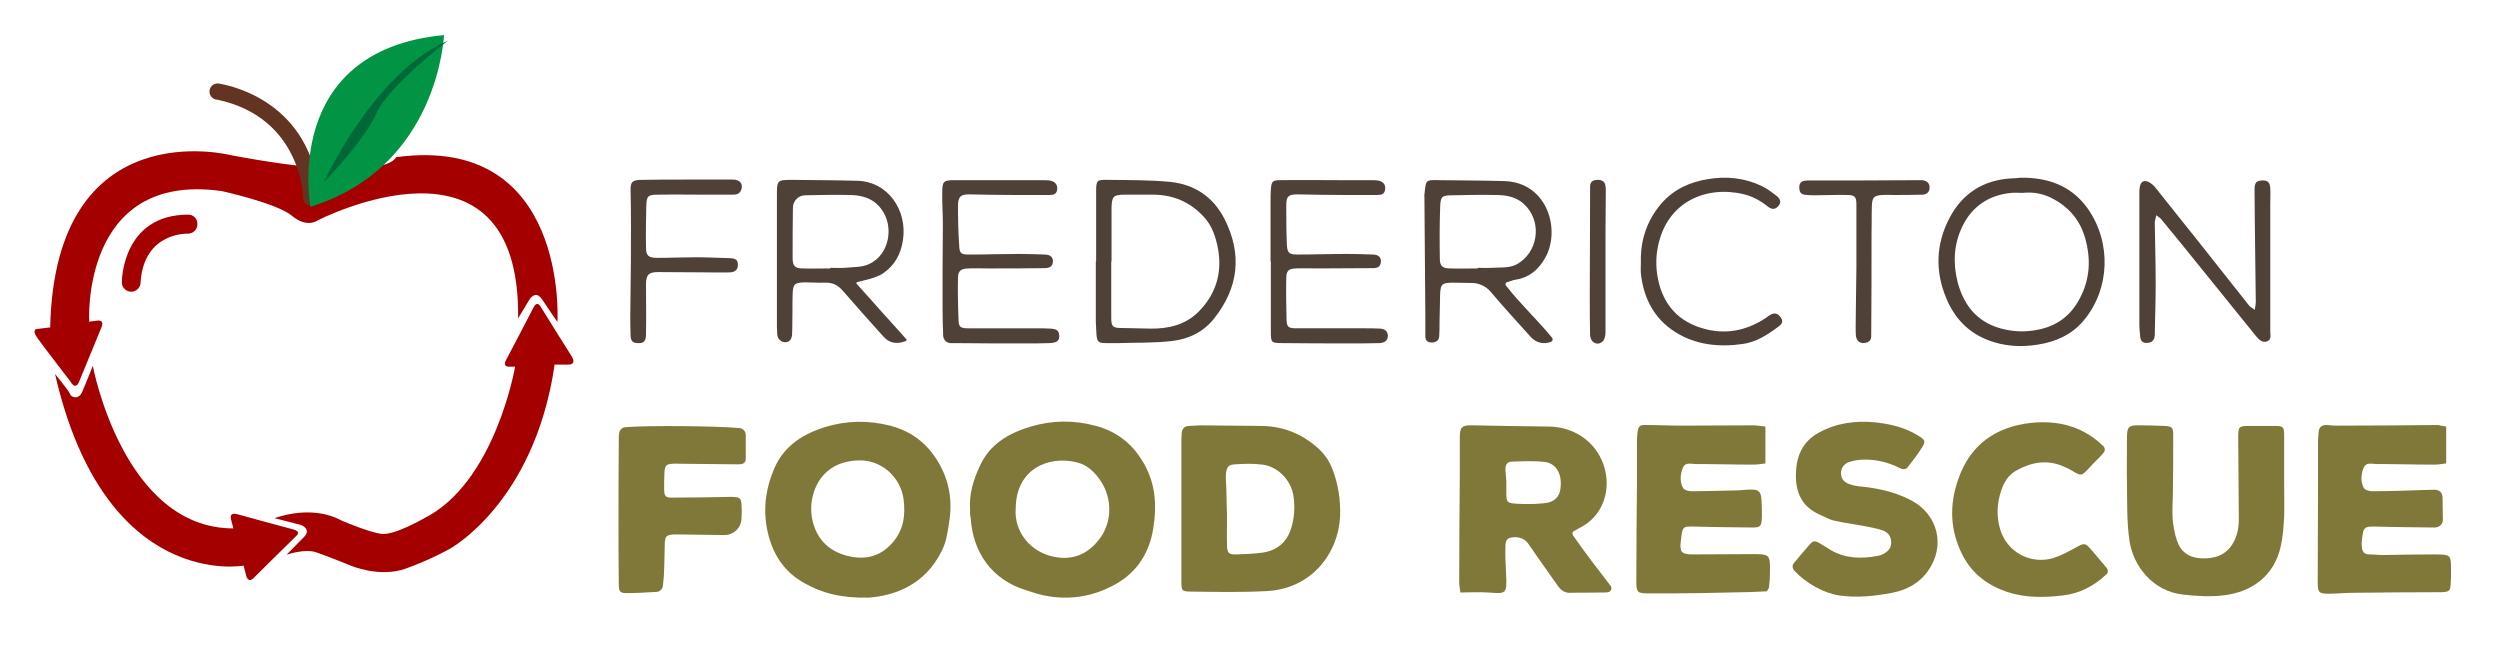
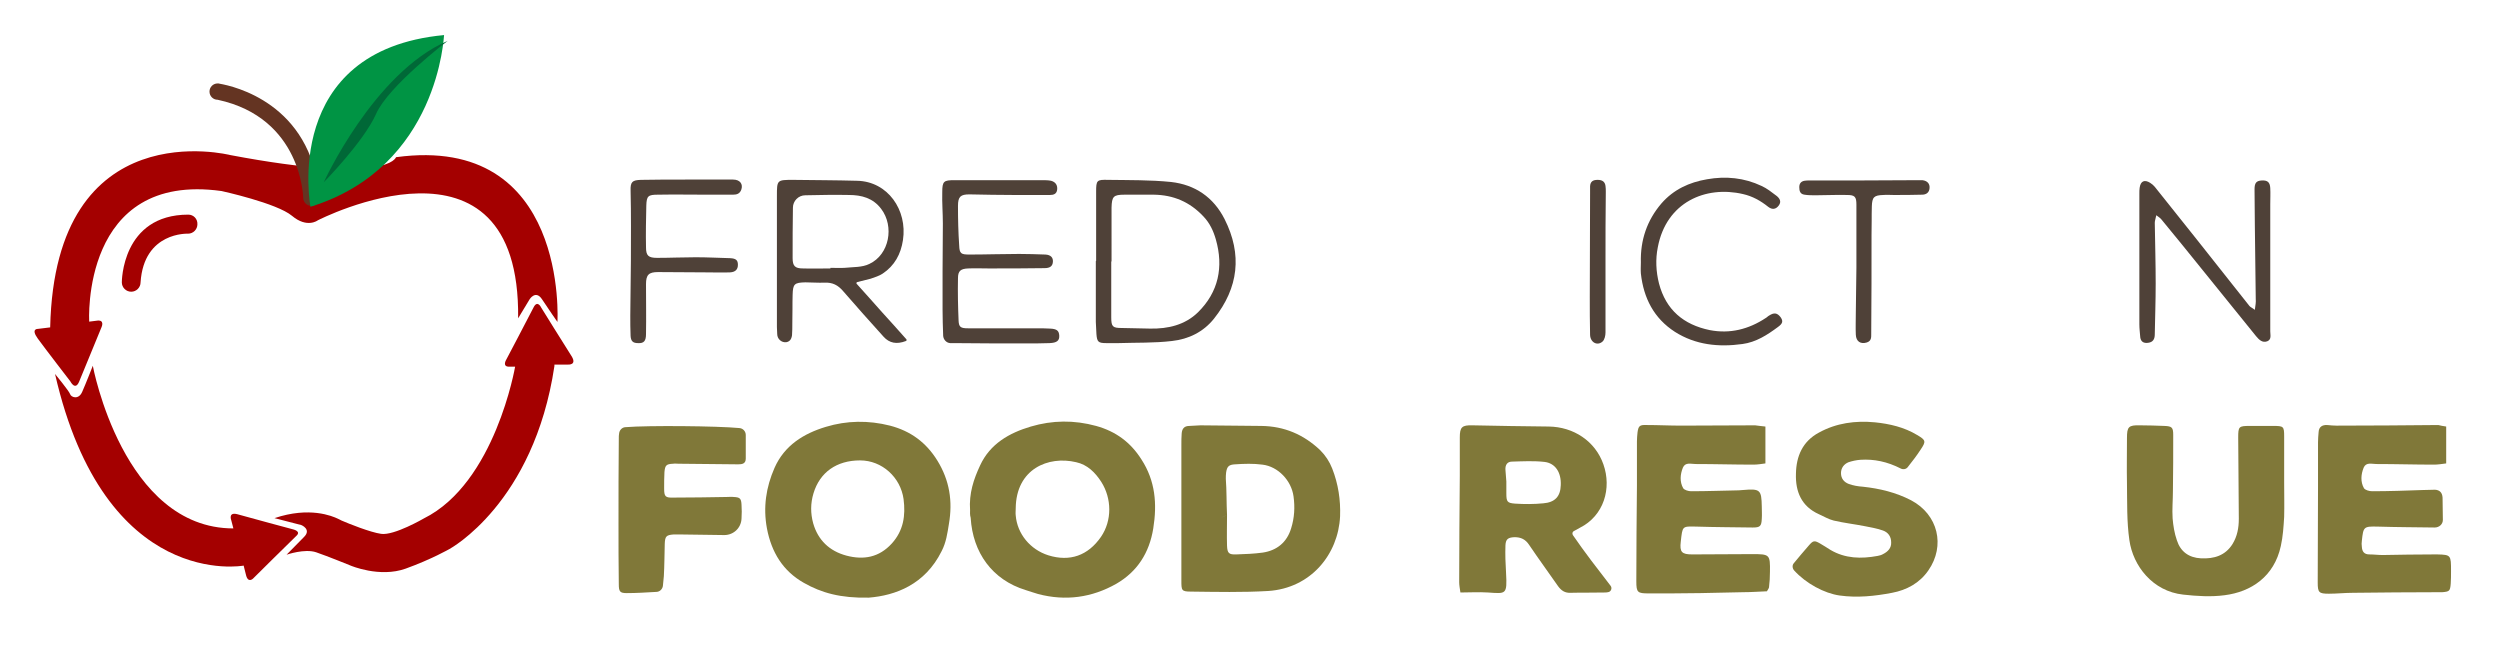
<svg xmlns="http://www.w3.org/2000/svg" version="1.1" id="Layer_1" x="0px" y="0px" viewBox="0 0 827 215" style="enable-background:new 0 0 827 215;" xml:space="preserve">
  <style type="text/css">
	.st0{fill:#807839;}
	.st1{fill:#4F4138;}
	.st2{fill:#A40000;}
	.st3{fill:#643422;}
	.st4{fill:#009444;}
	.st5{fill:#006837;}
</style>
  <g>
    <g>
      <path class="st0" d="M320.9,168.8c-0.4-5.6,1.2-10.3,3.3-14.8c3.3-7.2,9.7-10.8,16.8-12.9c7.1-2.1,14.3-2.2,21.6-0.2    c6.5,1.8,11.4,5.4,15,11.1c4.6,7.1,5.2,14.7,3.9,22.8c-1.3,8.1-5.3,14.3-12.2,18.3c-8.1,4.6-16.8,5.8-25.9,3.4    c-1.4-0.4-2.8-0.9-4.1-1.3c-11.1-3.4-17.5-12.4-18.2-23.9C320.8,170.3,320.9,169.3,320.9,168.8z M336,168.2c0,0.8-0.1,1.6,0,2.3    c0.5,6.1,4.8,11.3,10.8,13.2c7.1,2.2,13.1,0.1,17.4-6.1c3.7-5.4,3.6-12.7,0.1-18.2c-2-3.1-4.6-5.7-8.3-6.5    C346.8,150.7,336.1,155.1,336,168.2z" />
      <path class="st0" d="M287.4,197.7c-9.4,0.2-15.7-1.6-21.5-4.9c-6.9-3.9-10.7-10.1-12.2-18c-1.3-7-0.3-13.6,2.5-20    c3.3-7.5,9.7-11.4,17-13.6c6.9-2.1,14.1-2.2,21.2-0.4c6.9,1.8,12,5.6,15.7,11.6c4,6.5,5.1,13.4,3.8,20.9c-0.5,3.1-0.9,6.1-2.4,9    C306,193.4,296.2,197,287.4,197.7z M284.5,152.3c-7.7,0-13.3,3.9-15.4,10.9c-1,3.3-1,6.6-0.1,9.9c1.6,5.6,5.4,9.2,11,10.7    c5.7,1.5,10.8,0.6,15-4c3.9-4.3,4.6-9.3,3.9-14.7C297.9,157.9,291.8,152.3,284.5,152.3z" />
      <path class="st0" d="M390.8,168.3c0-7.1,0-14.1,0-21.2c0-1.2,0-2.5,0.1-3.7c0.1-1.5,0.8-2.5,2.5-2.5c1.2,0,2.5-0.2,3.7-0.2    c6.7,0.1,13.4,0.1,20.2,0.2c7.5,0.1,13.9,2.8,19.4,8c1.8,1.8,3.1,3.8,4,6.1c2,5.1,2.8,10.4,2.6,15.8c-0.6,12.6-9.7,23.8-23.8,24.7    c-8.5,0.5-17,0.3-25.5,0.2c-3.2,0-3.2-0.4-3.2-3.7C390.8,184.2,390.8,176.2,390.8,168.3C390.8,168.3,390.8,168.3,390.8,168.3z     M405.9,170.4C401.5,172.2,406,170.4,405.9,170.4c0,3.4-0.1,6.7,0,10.1c0.1,2.5,0.6,3,3.1,2.9c2.9-0.1,5.8-0.2,8.7-0.6    c4.7-0.7,8-3.4,9.4-8c1.1-3.5,1.3-7,0.8-10.6c-0.7-5.2-5.1-9.9-10.3-10.5c-3-0.4-6-0.3-9-0.1c-2.1,0.1-2.7,0.7-3,2.7    c-0.1,0.7-0.1,1.4-0.1,2.1C405.8,162.3,405.7,166.3,405.9,170.4z" />
      <path class="st0" d="M520.3,177c3.9,5.7,8.1,11.1,12.5,16.8c0.6,0.8,0.1,2-0.9,2.1c-0.4,0.1-0.8,0.1-1.2,0.1    c-3.7,0.1-7.4,0-11.1,0.1c-1.9,0.1-3.1-0.7-4.2-2.2c-3.2-4.6-6.5-9.1-9.6-13.7c-1.2-1.8-2.7-2.5-4.8-2.5c-2.1,0.1-2.9,0.6-3,2.7    c-0.1,3,0,6,0.2,9.1c0.4,7.3,0,6.9-6,6.5c-3-0.2-6,0-9.1,0c-0.2-1.4-0.4-2.4-0.4-3.4c0-11.7,0.1-23.5,0.2-35.2c0-4.2,0-8.5,0-12.7    c0-3.4,0.7-4.1,4.2-4c8.4,0.2,16.8,0.3,25.2,0.4c8.2,0.1,15.4,4.8,18.1,12.5c2.8,7.9,0.2,17-7.8,21c-0.6,0.3-1.3,0.7-2,1.1    C520.2,175.9,520,176.5,520.3,177z M498.3,159.3c0,1.7,0,2.8,0,3.9c0,2.8,0.3,3.2,2.9,3.4c3.1,0.2,6.2,0.2,9.3-0.1    c3.9-0.3,5.7-2.3,5.8-6c0.2-4.2-1.8-7.3-5.4-7.7c-3.5-0.4-7.1-0.2-10.7-0.1c-1.6,0-2.3,1.1-2.2,2.7    C498.1,157,498.2,158.4,498.3,159.3z" />
      <path class="st0" d="M809.2,141.1v12.2c-1.5,0.2-2.8,0.4-4,0.4c-6.4,0-12.7-0.2-19.1-0.2c-1.5,0-3.4-0.7-4.2,1.2    c-0.9,2.2-1.1,4.7,0.1,6.8c0.4,0.6,1.7,1,2.7,1c5.6,0,11.2-0.2,16.8-0.4c1.3,0,2.7-0.1,4-0.1c1.6,0.1,2.4,1,2.5,2.6    c0,2.5,0.1,4.9,0.1,7.4c0,1.4-1.2,2.5-2.7,2.5c-6.3-0.1-12.5-0.1-18.8-0.3c-4.7-0.1-4.8,0-5.3,4.7c-0.1,0.7-0.1,1.3,0,2    c0.1,1.6,0.8,2.5,2.5,2.5c1.5,0,2.9,0.2,4.4,0.2c5.6-0.1,11.2-0.2,16.8-0.2c0.4,0,0.9,0,1.3,0c4.5,0.1,4.5,0.3,4.5,5.5    c0,1.4,0,2.8-0.1,4.2c-0.2,2.4-0.4,2.6-2.8,2.8c-0.4,0-0.9,0-1.3,0c-9.4,0-18.8,0.1-28.2,0.2c-2.7,0-5.4,0.3-8,0.3    c-3.3,0-3.7-0.4-3.7-3.7c0-10.5,0.1-21,0.1-31.6c0-4.9,0-9.8,0-14.8c0-1.1,0.1-2.2,0.2-3.4c0.1-1.7,1.2-2.4,2.9-2.3    c1,0.1,2,0.2,3,0.2c11.2,0,22.5-0.1,33.7-0.2C807.3,140.8,808,140.9,809.2,141.1z" />
      <path class="st0" d="M584,141.1v12.2c-1.4,0.2-2.7,0.4-4,0.4c-6.4,0-12.7-0.2-19.1-0.2c-1.5,0-3.4-0.7-4.2,1.2    c-0.9,2.2-1.1,4.7,0.1,6.8c0.4,0.6,1.7,1,2.6,1c5.3,0,10.5-0.2,15.8-0.3c0.4,0,0.9-0.1,1.3-0.1c5.8-0.5,6.2-0.1,6.3,5.5    c0,1.3,0.1,2.7,0,4c-0.1,2.5-0.6,2.9-3,2.9c-6.2-0.1-12.3-0.1-18.5-0.3c-4.9-0.1-4.7-0.3-5.3,5c-0.4,3.4,0.3,4.2,3.8,4.2    c6.6,0,13.2-0.1,19.8-0.1c5.8,0,6,0.1,5.9,5.9c0,1.7-0.1,3.4-0.3,5c0,0.4-0.4,0.8-0.7,1.4c-2.6,0.1-5.3,0.3-7.9,0.3    c-4.7,0.1-9.4,0.2-14.1,0.3c-5.7,0.1-11.4,0.1-17.1,0.1c-3.7,0-4.1-0.3-4.1-4c0-10.5,0.1-21,0.2-31.6c0-4.9,0-9.8,0-14.7    c0-1,0.1-2,0.2-3c0.3-2.1,0.7-2.5,3-2.4c3.8,0,7.6,0.2,11.4,0.2c8.2,0,16.3-0.1,24.5-0.1C581.6,140.8,582.7,141,584,141.1z" />
      <path class="st0" d="M755.6,159.6c0,3.8,0.1,7.6,0,11.4c-0.2,3.2-0.4,6.5-1.1,9.6c-2.2,10.2-9.9,15.2-18.6,16.3    c-4.5,0.6-9.2,0.3-13.7-0.2c-10.1-1.1-16.6-9.5-17.8-18c-0.9-6.2-0.7-12.5-0.8-18.7c-0.1-5,0-10.1,0-15.1c0-3.7,0.5-4.3,4.3-4.2    c2.7,0,5.4,0.1,8.1,0.2c2.5,0.1,2.9,0.5,2.9,3c0,6.2,0,12.3-0.1,18.5c0,3-0.3,6.1-0.1,9.1c0.2,2.4,0.6,4.9,1.4,7.2    c1.2,3.8,4,5.8,8,6c4.3,0.2,8-0.9,10.4-4.7c1.6-2.6,2.1-5.4,2.1-8.4c-0.1-9-0.1-17.9-0.2-26.9c0-3.6,0.2-3.8,3.8-3.8    c2.6,0,5.2,0,7.7,0c3.5,0,3.7,0.1,3.7,3.5C755.6,149.6,755.6,154.6,755.6,159.6C755.6,159.6,755.6,159.6,755.6,159.6z" />
      <path class="st0" d="M631.1,154.5c-0.5,0.7-1.5,0.9-2.3,0.5c-4.5-2.3-8.9-3.2-13.4-2.9c-1.3,0.1-2.7,0.4-3.9,0.8    c-1.5,0.6-2.5,1.9-2.5,3.6c0,1.8,1,3,2.6,3.6c1.4,0.5,3,0.8,4.6,0.9c5.6,0.6,11,1.9,16,4.5c8.9,4.7,11.4,15,5.7,23.2    c-2.9,4.2-7.2,6.5-12,7.4c-5.7,1.1-11.5,1.7-17.3,0.9c-5.1-0.7-11.2-4-15.1-8.3c-0.6-0.7-0.7-1.7-0.1-2.4c0,0,0,0,0,0    c1.6-2,3.3-3.9,5-5.9c1.4-1.6,1.8-1.7,3.7-0.6c1.2,0.7,2.3,1.4,3.4,2.1c4.9,2.9,10.2,3,15.6,2c0.6-0.1,1.3-0.3,1.8-0.6    c1.6-0.8,2.8-2,2.7-3.9c0-1.9-1-3.3-2.7-3.9c-1.9-0.7-3.9-1-5.8-1.4c-3.5-0.7-7.1-1.1-10.5-1.9c-1.7-0.4-3.3-1.4-4.9-2.1    c-5.8-2.6-7.8-7.5-7.6-13.4c0.1-5.8,2.2-10.7,7.6-13.6c5.8-3.2,12.1-4,18.5-3.4c4.9,0.5,9.7,1.6,14,4.2c2.9,1.7,3,2.1,1.1,4.9    C634,150.8,632.6,152.6,631.1,154.5z" />
-       <path class="st0" d="M696.9,187.9c0.5,0.6,0.5,1.6-0.1,2.1c-4.3,4-9,6.4-14.6,7c-6.1,0.7-12.3,0.8-18.3-1.2    c-6.4-2.2-11.4-5.9-14.6-12c-4.3-8.3-4.5-16.8-1.5-25.3c3.9-11.3,12.3-17.3,24-18.6c8.5-0.9,16.3,0.9,22.8,6.6    c0.4,0.3,0.7,0.7,1.2,1.1c0.6,0.6,0.6,1.5,0.1,2.1c-0.5,0.6-1,1.2-1.5,1.7c-1.2,1.2-2.4,2.4-3.5,3.6c-2.3,2.5-2.5,2.5-5.3,0.8    c-1-0.6-2-1.1-3-1.5c-5.5-2.4-10.7-1.4-15.7,1.4c-2.6,1.5-4,3.9-4.9,6.6c-1.4,4.1-1.6,8.4-0.4,12.6c2.2,7.8,10.3,12.1,18,9.6    c2.6-0.9,5.1-2.3,7.5-3.6c2.2-1.2,2.7-1.3,4.3,0.5C693.2,183.4,694.9,185.6,696.9,187.9z" />
      <path class="st0" d="M219.3,193.7c-0.1,1.2-1.1,2.1-2.2,2.1c-3.5,0.2-6.6,0.4-9.8,0.4c-2.2,0-2.6-0.5-2.6-2.9    c-0.1-6.7-0.1-13.4-0.1-20.1c0-9.4,0-18.8,0.1-28.2c0-0.5,0-1.1,0.1-1.6c0.1-1.1,1-2.1,2.2-2.1c7.4-0.6,30.2-0.4,37.6,0.3    c1.2,0.1,2.1,1.1,2.1,2.3c0,2.6,0,5.2,0,7.8c0,1.7-1.2,1.9-2.5,1.9c-6.6-0.1-13.2-0.1-19.8-0.2c-0.6,0-1.1-0.1-1.7,0    c-2.3,0.1-2.7,0.5-2.9,2.8c-0.1,1.8-0.1,3.6-0.1,5.4c0,2.7,0.4,3.1,3.2,3c5.8,0,11.6-0.1,17.5-0.2c0.8,0,1.6-0.1,2.3,0    c2.1,0.1,2.5,0.5,2.6,2.6c0.1,1.5,0.1,3,0,4.5c-0.1,3.1-2.6,5.5-5.7,5.5c-4.8-0.1-9.6-0.1-14.5-0.2c-0.8,0-1.6,0-2.3,0    c-2.4,0.2-2.8,0.6-2.9,3.1c-0.1,3.6-0.1,7.2-0.3,10.7C219.5,191.7,219.4,192.7,219.3,193.7z" />
    </g>
  </g>
  <g>
    <g>
      <path class="st1" d="M283.6,93.3c-0.3,0.1-0.4,0.4-0.2,0.6c3.1,3.5,5.8,6.4,8.4,9.4c2.6,2.9,5.3,5.8,8,8.9    c0.2,0.2,0.1,0.5-0.1,0.6c-3.1,1.2-5.5,0.7-7.4-1.4c-4.5-5-9-10-13.4-15.1c-1.7-2-3.5-2.9-6.1-2.8c-2.1,0.1-4.3-0.1-6.4-0.1    c-3.6,0.1-4.1,0.5-4.2,4.1c-0.1,3.1,0,6.3-0.1,9.4c0,1.3,0,2.7-0.1,4c-0.2,1.4-0.8,2.1-1.9,2.3c-1.6,0.2-3-1.1-3-2.7    c0-0.8-0.1-1.5-0.1-2.3c0-14.4,0-28.9,0-43.3c0-5.4,0-5.4,5.4-5.4c7,0.1,14.1,0.1,21.1,0.3c10.2,0.2,16.7,9.7,15.2,19.6    c-0.7,4.7-2.8,8.5-6.7,11.1c-1.2,0.8-2.6,1.2-4,1.7C286.8,92.5,285.6,92.8,283.6,93.3z M274.7,88.8c0-0.1,0-0.2,0-0.2    c1.6,0,3.1,0.1,4.7,0c2.8-0.3,5.8-0.1,8.2-1.3c6.6-3.1,8.3-12.4,3.9-18.2c-2.7-3.6-6.5-4.6-10.7-4.6c-4.8-0.1-9.6,0-14.4,0.1    c-2.3,0-4.1,1.9-4.1,4.1c-0.1,5.6-0.1,11.2-0.1,16.7c0,2.6,0.8,3.4,3.4,3.4C268.6,88.9,271.7,88.8,274.7,88.8z" />
-       <path class="st1" d="M498.2,94.5c4.9,6.3,10.5,11.4,15.2,17.2c0.4,0.5,0.2,1.2-0.4,1.4c-2.5,0.9-4.8,0.3-6.6-1.6    c-4.5-5-9-9.9-13.3-15c-1.6-1.9-4.1-3-6.6-2.9c-2.1,0-4.1-0.1-6.2-0.1c-3.3,0.1-3.7,0.5-3.9,3.6c-0.1,3.1-0.1,6.3-0.2,9.4    c0,1.6,0,3.1-0.1,4.7c-0.1,1.5-1.1,2.1-2.5,2.1c-1.3,0-2.1-0.6-2.1-2c0-2.3,0-4.7,0-7c-0.1-13.1-0.2-26.1-0.3-39.2    c0-0.2-0.1-0.4,0-0.7c0.5-5,0.3-4.9,5-4.8c7.2,0.1,14.3,0.1,21.5,0.3c14.3,0.5,18.7,16.3,13.4,25.5c-2.2,3.8-5.2,6.4-9.6,7.1    c-0.8,0.1-1.6,0.4-2.7,0.8C498.1,93.3,497.8,94,498.2,94.5z M488.8,88.8c0-0.1,0-0.2,0-0.2c1.6,0,3.1,0.1,4.7,0    c2.9-0.2,5.9,0.2,8.5-1.3c6.6-3.9,8.1-13.1,3-18.9c-2.8-3.2-6.4-3.9-10.3-3.9c-4.7-0.1-9.4,0-14.1,0.1c-3.6,0-4.1,0.3-4.2,4    c-0.2,5.7-0.2,11.4-0.1,17.1c0,2.3,1,3.1,3.4,3.1C482.7,88.9,485.7,88.8,488.8,88.8z" />
      <path class="st1" d="M362.6,86.3c0-7.6,0-15.2,0-22.8c0-3.9,0.2-4.1,4-4c6.9,0.1,13.9,0,20.8,0.7c7.9,0.9,14,5,17.7,12.3    c5.9,11.7,4.6,22.7-3.5,32.9c-3.5,4.4-8.4,6.8-13.9,7.4c-5.9,0.7-11.8,0.5-17.7,0.7c-1.3,0-2.7,0-4,0c-2.7,0-3.1-0.4-3.3-3    c-0.1-1.3-0.1-2.7-0.2-4c0-6.7,0-13.4,0-20.1C362.5,86.3,362.6,86.3,362.6,86.3z M367.7,86.5c0,0-0.1,0-0.1,0c0,6.2,0,12.3,0,18.5    c0,3.1,0.5,3.5,3.5,3.5c3.1,0.1,6.3,0.1,9.4,0.2c5.9,0.1,11.5-1.2,15.8-5.4c6.8-6.7,8.5-15,5.9-24.1c-0.8-2.8-2-5.4-4.1-7.6    c-4.5-4.8-9.9-7.1-16.4-7.2c-3.2,0-6.5,0-9.7,0c-3.7,0-4.2,0.6-4.3,4.3C367.7,74.7,367.7,80.6,367.7,86.5z" />
-       <path class="st1" d="M668.2,58.8c9.1-0.2,17.1,2.6,22.5,10.3c7.8,11.2,7.3,26.5-1.4,36.9c-3.9,4.7-9.3,7.1-15.2,8    c-5.5,0.9-11.1,0.6-16.5-1.5c-6.7-2.6-11.1-7.4-13.8-13.9c-3.7-8.9-3.4-17.8,1-26.3c4.2-8.2,11.2-12.8,20.7-13.3    C666.4,59,667.3,58.9,668.2,58.8z M669.1,63.8c-1.2,0-2.5-0.1-3.7,0c-7.5,0.7-13.1,4.5-16.3,11.2c-2.8,5.8-3.1,12.1-1.5,18.4    c2.2,8.2,7.1,13.8,15.7,15.6c3.6,0.8,7.1,0.8,10.7,0.1c6.3-1.2,11-4.6,14-10.4c3.4-6.4,3.7-13,1.8-19.8c-1.6-5.8-5.1-10.1-10.4-13    C676.2,64.1,672.7,63.4,669.1,63.8z" />
      <path class="st1" d="M713.3,71.2c-0.2,1.1-0.5,1.8-0.5,2.5c0.1,6.7,0.3,13.4,0.3,20.1c0,5.6-0.2,11.2-0.3,16.8    c0,1.6-0.6,2.6-2.2,2.8c-1.4,0.2-2.4-0.3-2.6-1.8c-0.1-1.4-0.3-2.9-0.3-4.3c0-10.3,0-20.6,0-30.8c0-4.1,0-8.3,0-12.4    c0-0.7,0-1.4,0.1-2c0.3-2.2,1.6-2.8,3.5-1.6c0.6,0.4,1.1,0.8,1.5,1.3c4.6,5.8,9.2,11.5,13.8,17.3c5.8,7.4,11.7,14.7,17.5,22.1    c0.3,0.4,0.9,0.6,1.8,1.3c0.2-1.5,0.4-2.5,0.3-3.6c-0.1-8.2-0.2-16.3-0.3-24.5c0-3.9-0.1-7.8-0.1-11.8c0-2.1,0.6-2.8,2.4-2.9    c1.9-0.1,2.7,0.6,2.8,2.5c0.1,1.8,0,3.6,0,5.4c0,14,0,28,0,42c0,1.2,0.5,2.7-1,3.3c-1.6,0.6-2.7-0.5-3.7-1.7    c-8.2-10.1-16.3-20.2-24.5-30.3c-2.3-2.8-4.5-5.5-6.8-8.3C714.6,72.1,714.1,71.8,713.3,71.2z" />
-       <path class="st1" d="M420.3,86.5c0-6.6,0-13.2,0-19.8c0-1.3,0-2.7,0.1-4c0.2-2.7,0.5-3.1,3.2-3.1c6.4-0.1,12.8,0,19.1,0    c3.6,0,7.2,0,10.8,0c0.8,0,1.6,0,2.3,0.1c1.8,0.3,2.6,1.4,2.4,3c-0.2,1.6-1.3,1.8-2.7,1.8c-3.6,0-7.2,0-10.8,0    c-5.1,0-10.3-0.1-15.4-0.2c-3.1,0-3.8,0.6-3.8,3.7c0,4.3,0,8.5,0.2,12.8c0.1,2.8,0.7,3.4,3.4,3.4c5.5,0,11-0.2,16.5-0.2    c2.9,0,5.8,0.1,8.7,0.2c1.8,0.1,2.6,1,2.5,2.4c-0.1,1.5-1,2.1-2.5,2.1c-6.2,0-12.3,0.1-18.5,0.1c-2.4,0-4.7-0.1-7.1,0    c-2.5,0.1-3.2,0.8-3.2,3.3c-0.1,4.6,0,9.2,0.1,13.8c0.1,2.2,0.6,2.7,3,2.7c7.5,0,15,0,22.5,0c1.8,0,3.6,0,5.4,0.1    c1.8,0.1,2.6,1,2.6,2.4c0,1.4-0.9,2.3-2.7,2.4c-3,0.1-6,0.1-9.1,0.1c-7.7,0-15.5,0-23.2-0.1c-3.5,0-3.7-0.2-3.7-3.6    c0-7.8,0-15.7,0-23.5C420.4,86.5,420.4,86.5,420.3,86.5z" />
      <path class="st1" d="M314.3,113.5c-1.3-0.1-2.2-1.2-2.3-2.4c-0.1-3-0.2-5.8-0.2-8.7c0-4.2,0-8.5,0-12.7c0-5.2,0.1-10.5,0.1-15.7    c0-3.5-0.3-6.9-0.2-10.4c0-3.7,0.5-4,4.1-4c9.6,0,19.2,0,28.9,0c1,0,2,0,3,0.2c1.5,0.4,2.2,1.5,2,3c-0.2,1.4-1.2,1.7-2.4,1.7    c-3.9,0-7.8,0-11.8,0c-4.9,0-9.8-0.1-14.8-0.2c-2.9,0-3.8,0.7-3.8,3.8c0,4.4,0.1,8.7,0.4,13.1c0.1,2.7,0.6,3,3.4,3    c5.5,0,11-0.2,16.4-0.2c2.9,0,5.8,0.1,8.7,0.2c1.8,0.1,2.6,1,2.5,2.4c-0.1,1.4-0.9,2.1-2.8,2.1c-6.2,0.1-12.3,0.1-18.5,0.1    c-2.2,0-4.5-0.1-6.7,0c-2.5,0.1-3.4,0.8-3.4,3.2c-0.1,4.7,0,9.4,0.2,14.1c0.1,2.1,0.7,2.5,3.1,2.5c7.5,0,15,0,22.5,0    c1.6,0,3.1,0,4.7,0.1c2.2,0.1,2.9,0.7,3,2.3c0.1,1.7-0.8,2.4-3.2,2.5c-2.6,0.1-5.1,0.1-7.7,0.1c-7.9,0-15.9,0-23.8-0.1    C315.2,113.5,314.8,113.5,314.3,113.5z" />
      <path class="st1" d="M542.8,86.8c-0.2-7.3,2-13.9,6.8-19.5c4-4.6,9.2-7,15.1-8c6.2-1.1,12.3-0.5,18,2.2c1.8,0.8,3.4,2.1,5,3.3    c1,0.8,1.7,1.9,0.7,3.2c-0.9,1.2-2.1,1.5-3.5,0.4c-2.5-2-5.2-3.5-8.3-4.2c-12.4-2.9-25.4,2.7-28.2,17.6c-0.8,4-0.6,8,0.4,12    c2.3,8.7,8.1,13.6,16.8,15.4c6.7,1.3,12.9-0.3,18.5-4c0.4-0.2,0.7-0.6,1.1-0.8c1.7-1.1,2.7-0.9,3.8,0.5c0.9,1.3,0.8,2.1-0.9,3.3    c-3.5,2.6-7.2,5-11.7,5.6c-7.9,1.1-15.5,0.3-22.3-4c-7-4.5-10.4-11.2-11.3-19.3C542.7,89.3,542.8,88,542.8,86.8z" />
      <path class="st1" d="M208.7,86.3c0-7.7,0.1-15.4-0.1-23.2c-0.1-3,0.6-3.5,3.4-3.6c4.9-0.1,9.8-0.1,14.7-0.1c5.3,0,10.5,0,15.8,0    c2.3,0,3.4,1.5,2.7,3.4c-0.5,1.3-1.5,1.6-2.7,1.6c-2.9,0-5.8,0-8.7,0c-5.4,0-10.7-0.1-16.1,0c-3.3,0-3.8,0.4-3.9,3.6    c-0.1,4.6-0.2,9.2-0.1,13.8c0,2.8,0.8,3.5,3.7,3.5c4.2,0,8.5-0.2,12.7-0.2c3.8,0,7.6,0.2,11.4,0.3c2,0.1,2.6,0.7,2.6,2.2    c0,1.5-0.8,2.4-2.6,2.5c-2.6,0.1-5.1,0-7.7,0c-5.4,0-10.7-0.1-16.1-0.1c-3.1,0-4,0.9-4,4c0,5.5,0.1,11,0,16.5c0,2.3-0.7,3.1-2.6,3    c-1.7,0-2.4-0.6-2.5-2.4c-0.1-2.2-0.1-4.5-0.1-6.7C208.6,98.4,208.6,92.3,208.7,86.3C208.6,86.3,208.6,86.3,208.7,86.3z" />
      <path class="st1" d="M614.1,88.5c0-6.9,0-13.9,0-20.8c0-2.6-0.5-3.2-3.1-3.2c-3.5-0.1-6.9,0.1-10.4,0.1c-1.2,0-2.5,0-3.7-0.2    c-1.4-0.2-1.7-1.2-1.7-2.5c0-1.2,0.6-1.9,1.7-2.1c0.5-0.1,1.1-0.1,1.7-0.1c12.1,0,24.2,0,36.3-0.1c0.3,0,0.7,0,1,0    c1.7,0.2,2.5,1.2,2.4,2.6c-0.1,1.5-1.1,2.2-2.5,2.2c-3.1,0.1-6.3,0.1-9.4,0.1c-1.1,0-2.2-0.1-3.4,0c-3.1,0.1-3.7,0.7-3.8,3.8    c-0.1,3.1,0,6.3-0.1,9.4c0,10.9,0,21.7-0.1,32.6c0,1.3,0.1,2.5-1.5,3c-2,0.6-3.5-0.3-3.6-2.6c-0.1-2.3,0-4.7,0-7.1    C614,98.6,614,93.5,614.1,88.5C614,88.5,614.1,88.5,614.1,88.5z" />
      <path class="st1" d="M531.1,86.6c0,7.8,0,15.6,0,23.4c0,1-0.3,2.4-1,3c-1.7,1.5-4,0.3-4.1-2.2c-0.1-4.2-0.1-8.5-0.1-12.7    c0-11.4,0.1-22.8,0.1-34.2c0-0.8,0-1.6,0-2.3c0.1-1.6,1-2.1,2.5-2.1c1.4,0,2.4,0.5,2.6,2c0.1,0.7,0.1,1.3,0.1,2    C531.1,71.2,531.1,78.9,531.1,86.6C531.1,86.6,531.1,86.6,531.1,86.6z" />
    </g>
  </g>
  <path class="st2" d="M18.2,123.7c0,0,4.7,5.7,5,6.7c0.3,1,2.8,2,4-0.8c1.2-2.7,3.5-8.6,3.5-8.6s10,53.8,46.5,53.8l-0.7-2.7  c0,0-1.1-2.8,2-2c3.1,0.9,18.4,5,18.4,5s2.8,0.6,1.2,2.1s-14.4,14.2-14.4,14.2s-1.6,1.6-2.3-1.1s-0.8-3.2-0.8-3.2  S34.7,195.7,18.2,123.7z" />
  <path class="st2" d="M90.8,171.4l8.9,2.3c0,0,3.4,1.4,0.9,3.9s-5.8,5.9-5.8,5.9s6-2.1,9.8-0.8c3.8,1.3,11.4,4.4,11.4,4.4  s9.6,4.1,18.2,1s14.5-6.5,14.5-6.5s27.9-15,34.7-60.5v-0.5h4.6c0,0,3,0.2,1-2.9s-10-16-10-16s-1.2-2.6-2.5,0  c-1.3,2.6-9.1,17.4-9.1,17.4s-1.3,2.2,1,2.2h2c0,0-6.6,38.5-30.2,50.2c0,0-9.8,5.7-14.1,5.1c-3.6-0.5-10.8-3.4-13.1-4.4  c-0.4-0.2-0.8-0.4-1.2-0.6C109.9,170.7,102.4,167.5,90.8,171.4z" />
  <path class="st2" d="M16.6,108.3l-4.1,0.5c0,0-2.4-0.1,0,3.2s10.8,14.2,10.8,14.2s1.6,3.2,2.9,0c1.3-3.2,7.4-18,7.4-18  s1.2-2.6-1.7-2.1l-2.4,0.3c0,0-2.8-49.7,43.8-43.2c0,0,18.3,4,23.3,8.2c5,4.2,8.5,1.5,8.5,1.5s67.1-34.6,66.3,32.4l3.8-6.3  c0,0,2-3.2,4.1,0s5.1,7.5,5.1,7.5S188.2,44.2,131,52c0,0-2.5,9.2-54.8-0.7C76.2,51.3,18.2,36.5,16.6,108.3z" />
  <path class="st2" d="M62.3,71c-22.1,0-22,22.4-22,22.4c0,1.7,1.4,3.1,3.1,3.1c1.7,0,3.1-1.4,3.1-3.1c1.1-16.8,15.7-16.1,15.7-16.1  c1.7,0,3.1-1.4,3.1-3.1C65.4,72.4,64,71,62.3,71z" />
  <path class="st3" d="M105.6,64.8c-2.7-30.6-28.3-36.3-32.9-37.1c-0.2-0.1-0.5-0.1-0.7-0.1c-1.5,0-2.7,1.2-2.7,2.7  c0,1.5,1.2,2.7,2.7,2.7c27.9,6,28.3,32.4,28.3,32.4c0,1.5,1.2,2.7,2.7,2.7c1.5,0,2.7-1.2,2.7-2.7C105.6,65.1,105.6,64.9,105.6,64.8z  " />
  <path class="st4" d="M102.7,68.4c0,0-9.8-51.7,44.2-56.8C146.8,11.6,145.3,55.2,102.7,68.4z" />
  <path class="st5" d="M107.1,60.3c0,0,16.5-36.2,41-46.8c0,0-19.7,15-23.7,24.2C120.3,46.9,107.1,60.3,107.1,60.3z" />
</svg>